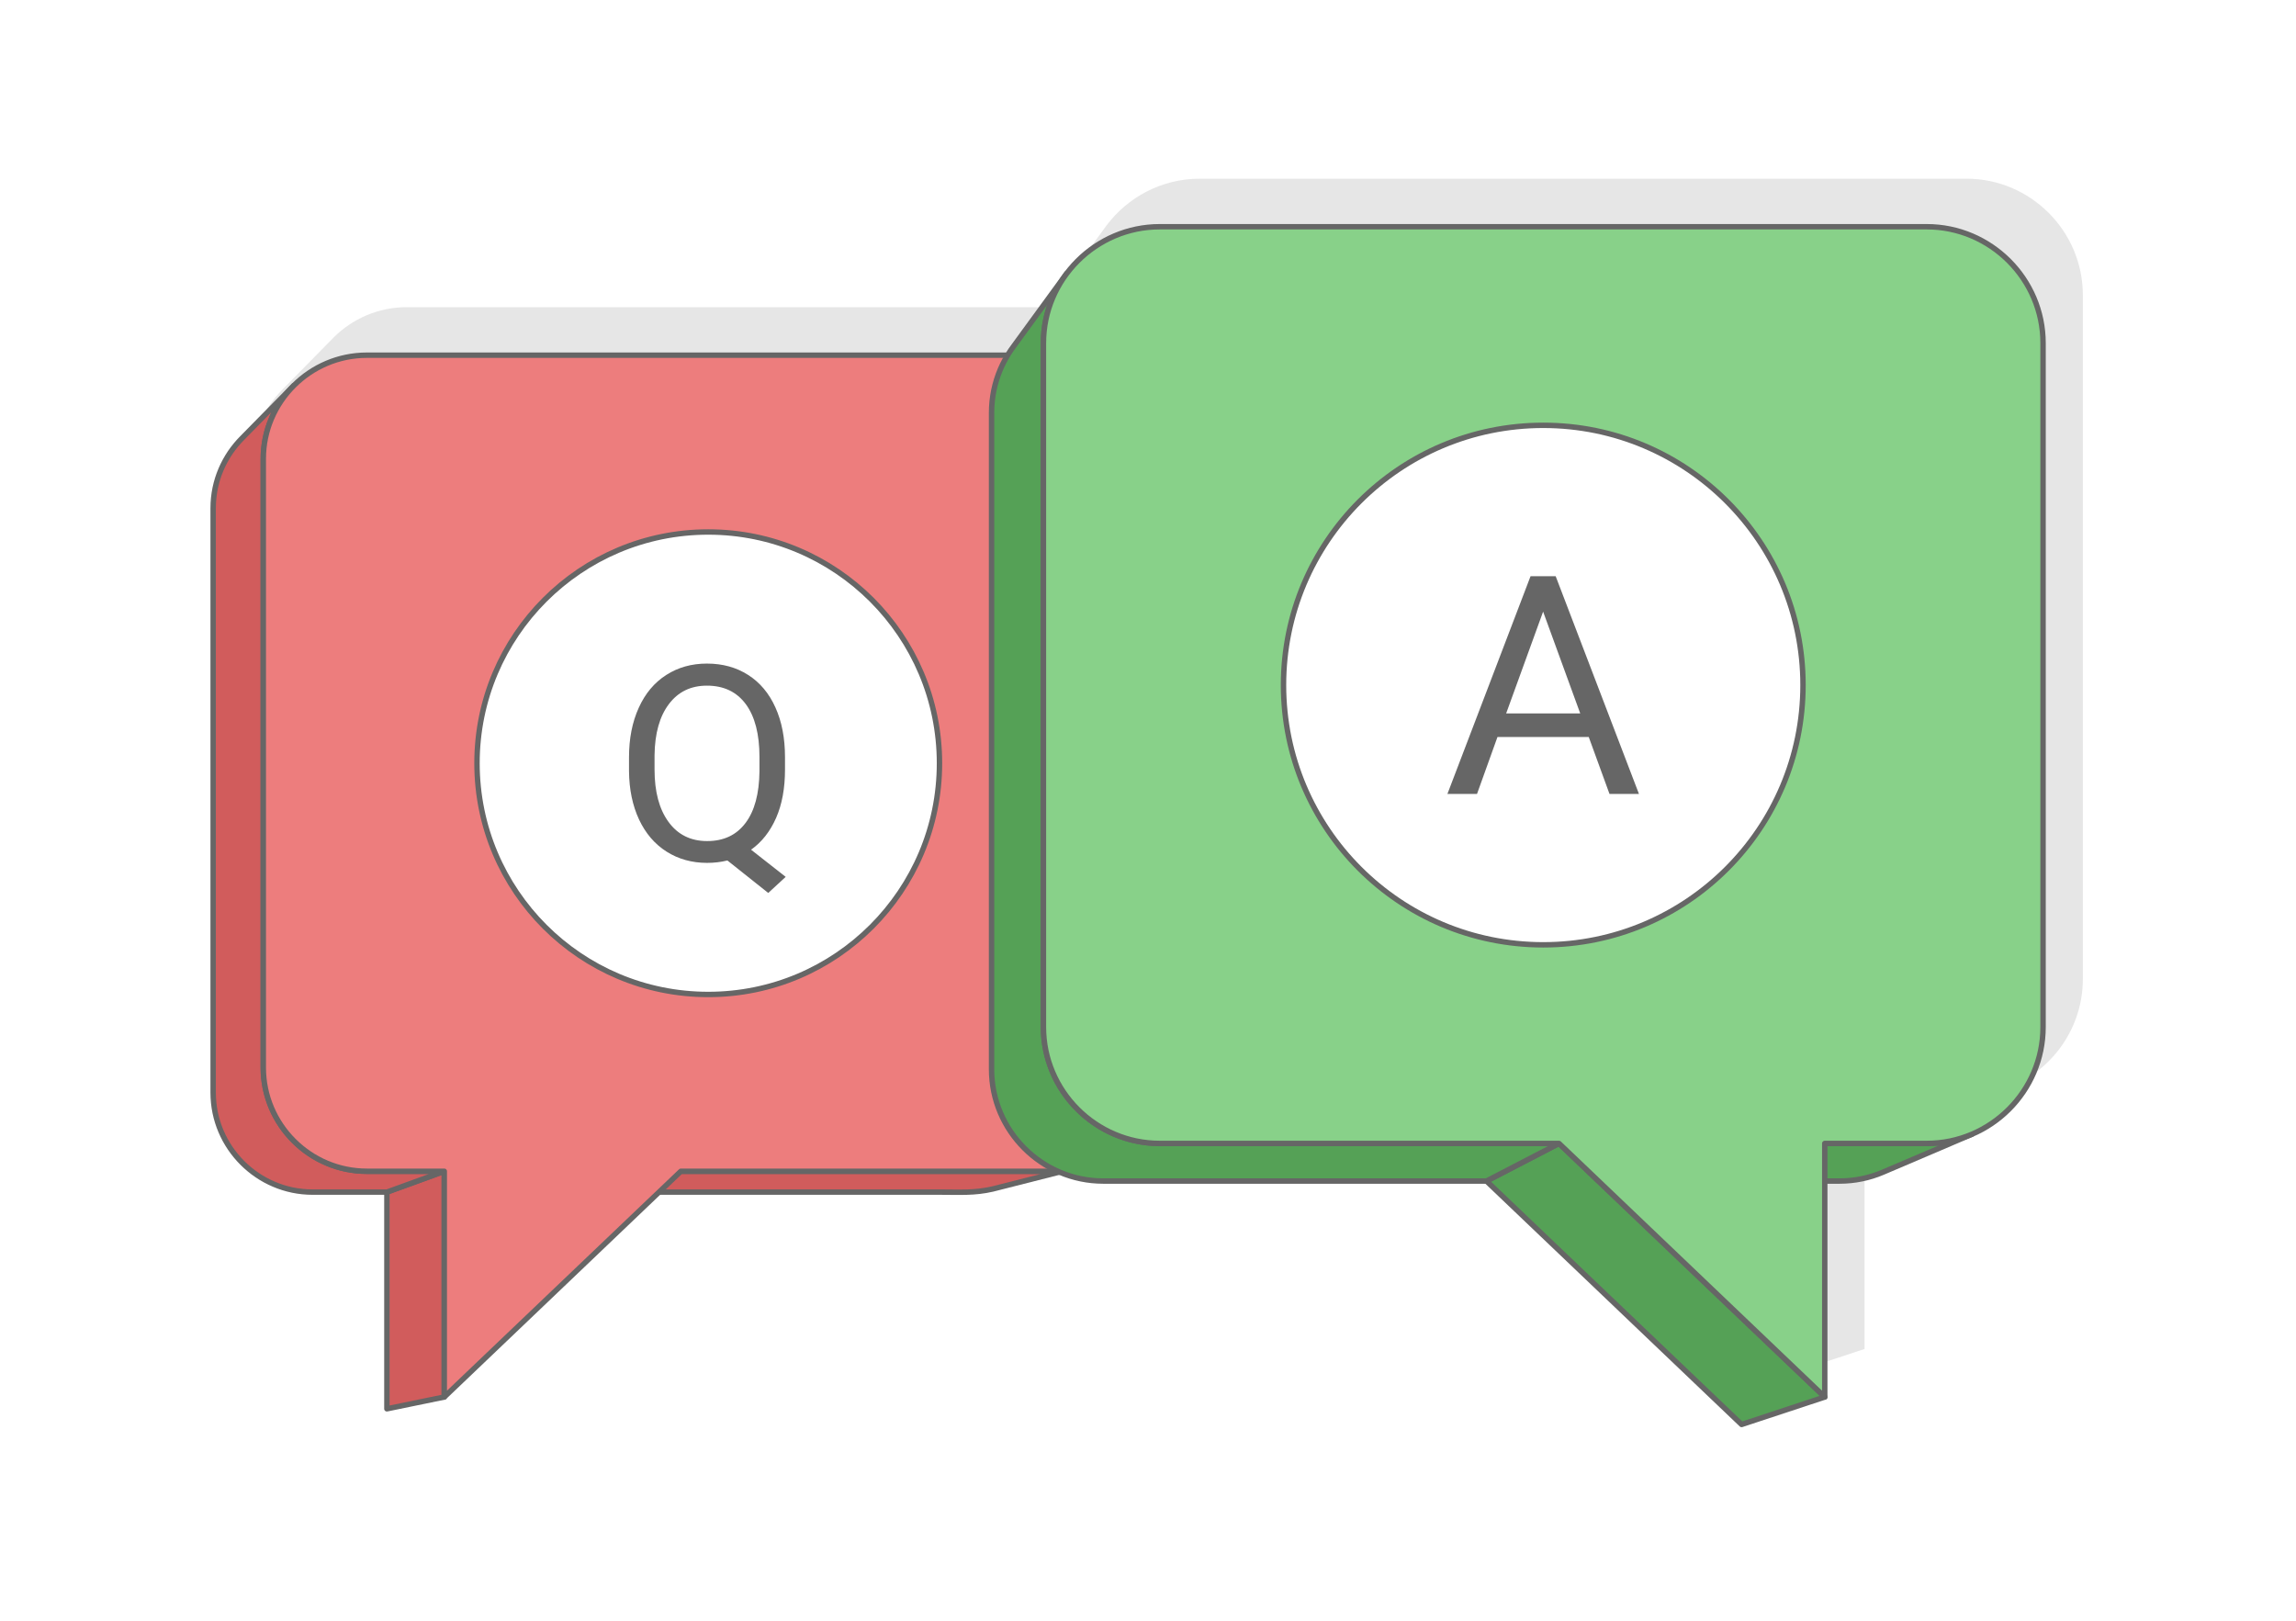
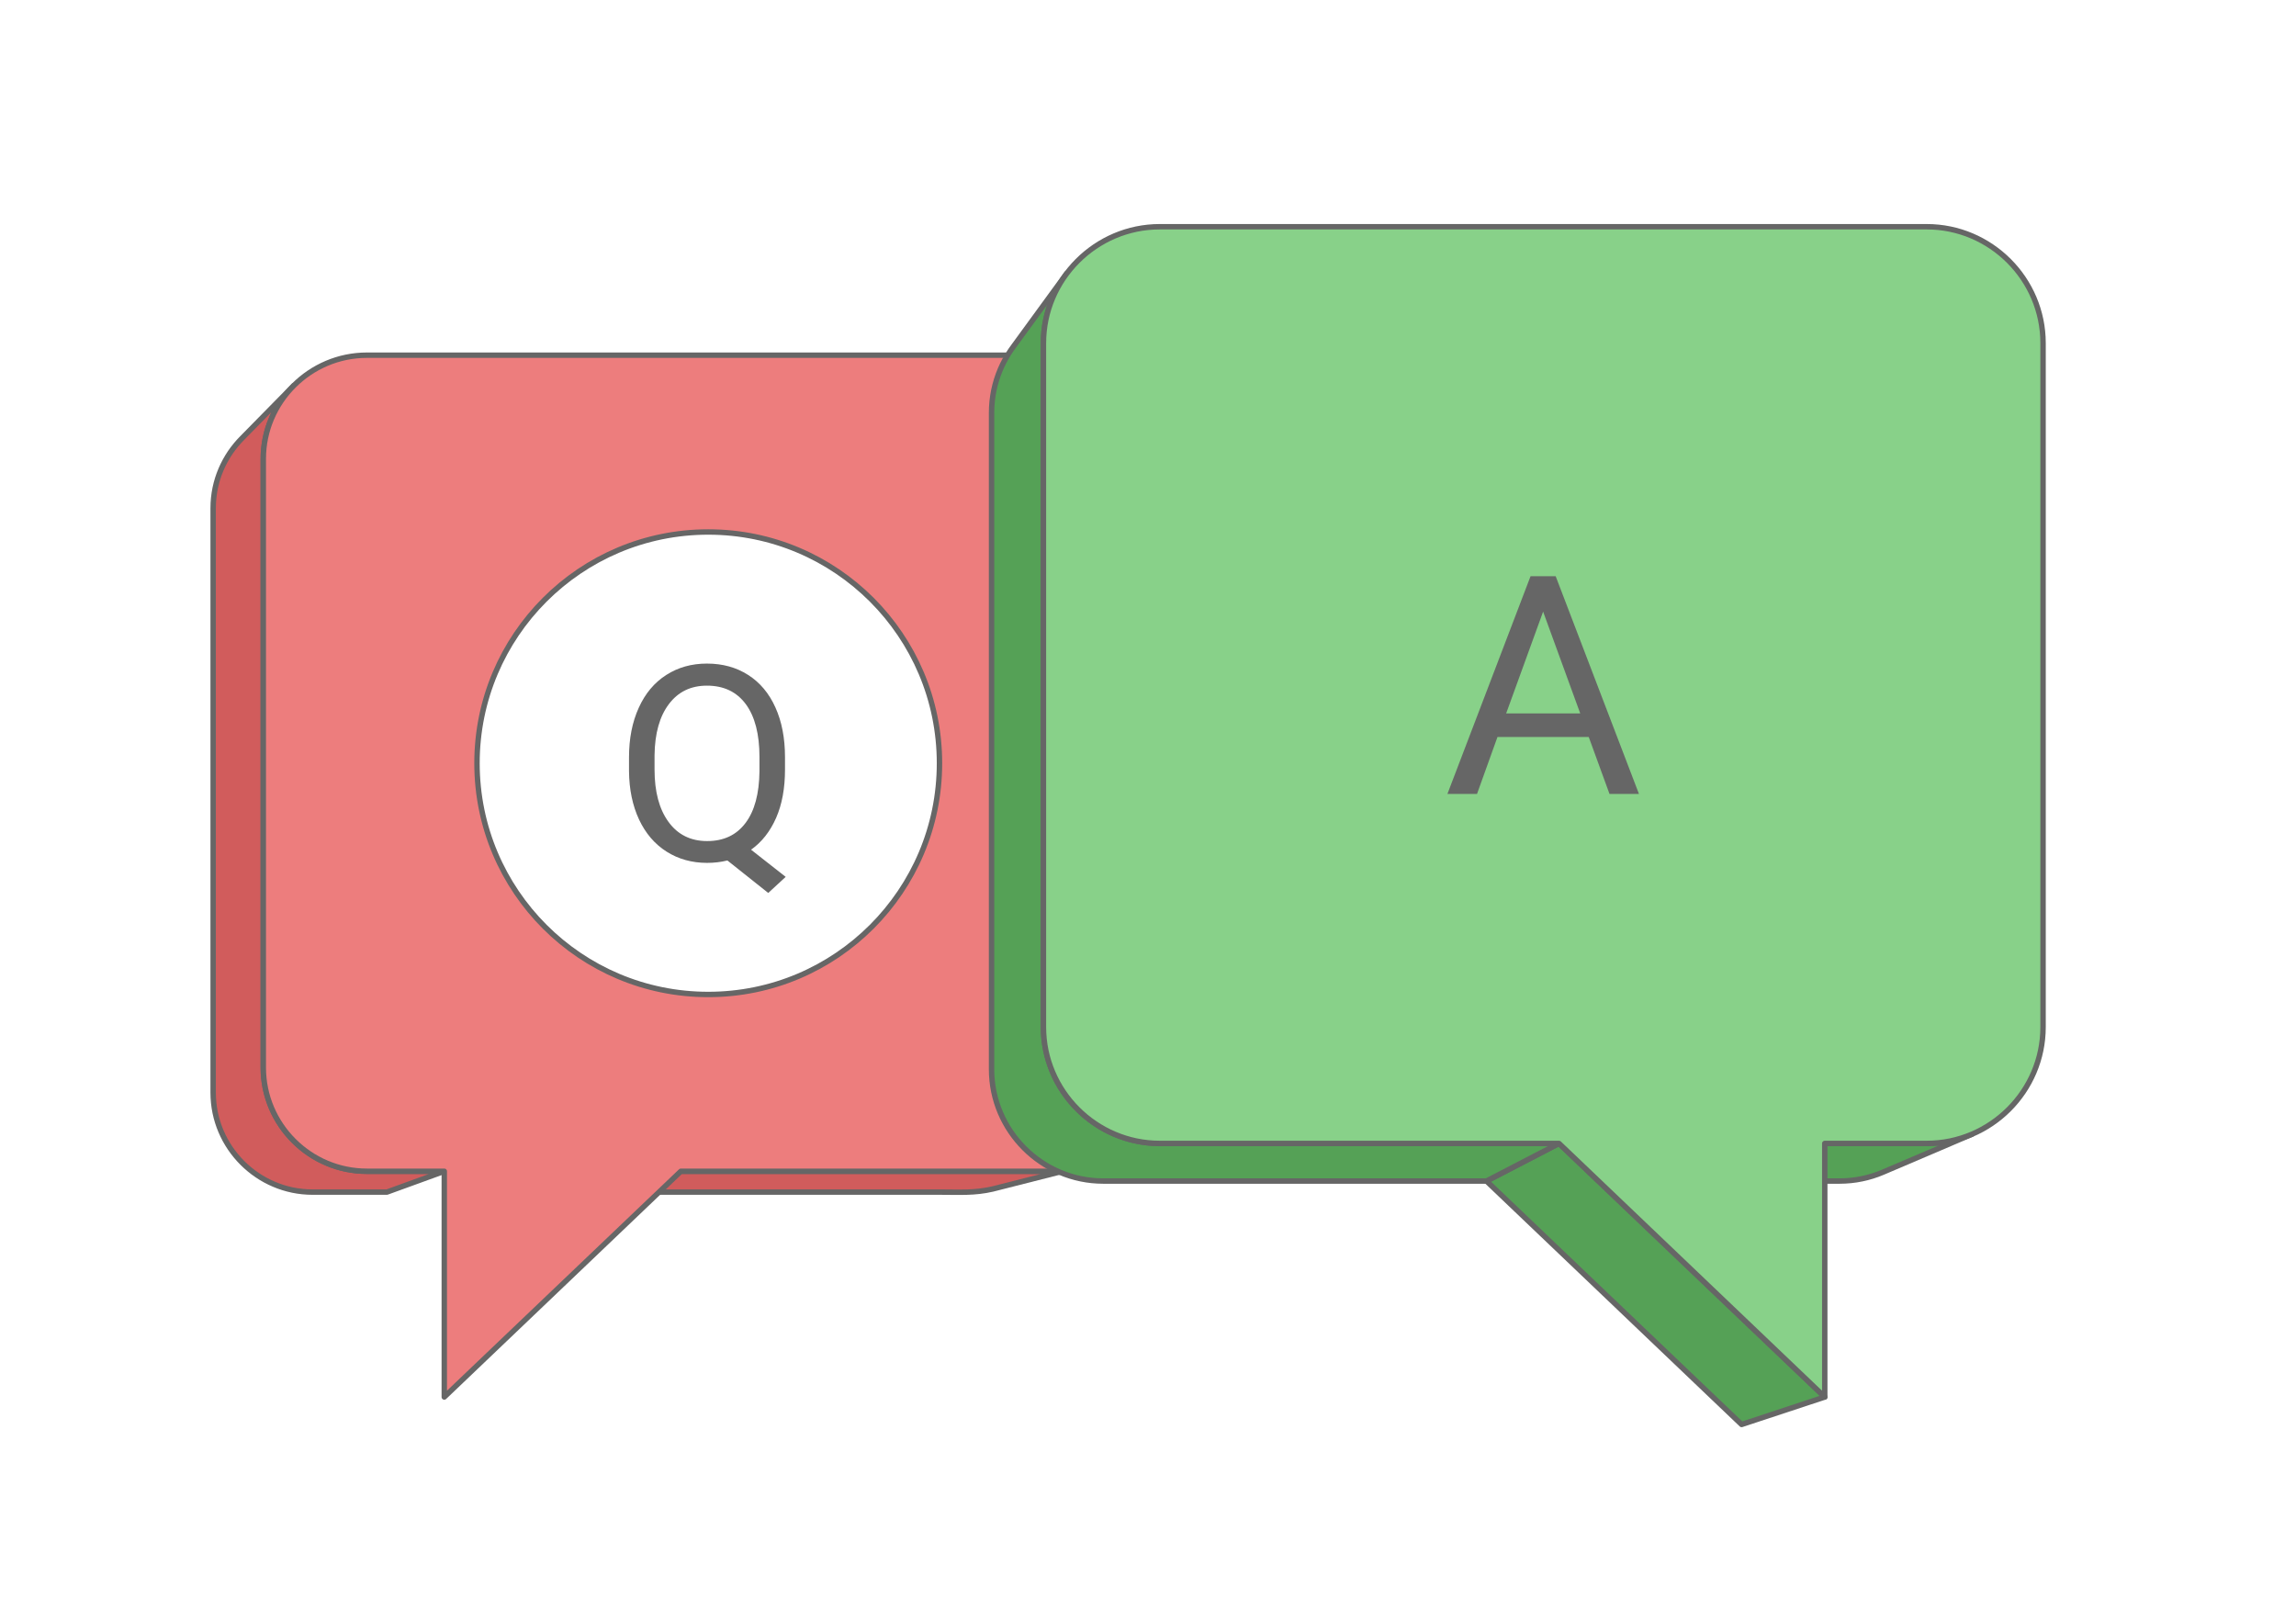
<svg xmlns="http://www.w3.org/2000/svg" xml:space="preserve" width="425px" height="300px" version="1.1" style="shape-rendering:geometricPrecision; text-rendering:geometricPrecision; image-rendering:optimizeQuality; fill-rule:evenodd; clip-rule:evenodd" viewBox="0 0 17536.4 12378.6">
  <defs>
    <style type="text/css">
   
    .str0 {stroke:#666666;stroke-width:41.3;stroke-linecap:round;stroke-linejoin:round;stroke-miterlimit:2.613}
    .fil4 {fill:#55A156}
    .fil5 {fill:#88D189}
    .fil2 {fill:#D15C5C}
    .fil1 {fill:#E6E6E6}
    .fil3 {fill:#ED7D7D}
    .fil0 {fill:white}
    .fil6 {fill:#666666;fill-rule:nonzero}
   
  </style>
  </defs>
  <g id="Layer_x0020_1">
    <g id="_2470287168624">
      <rect class="fil0" width="17536.4" height="12378.6" />
-       <path class="fil1" d="M9162.3 1364.8l5857.5 0c488.6,0 888.6,400 888.6,888.7l0 5224.1c0,366.6 -224.9,683.1 -543.6,818.5l-680.1 290.2 -38.7 15.3 -39.6 13.5 -40.4 11.5 -41.2 9.6 -41.9 7.5 -42.5 5.5 -43.2 3.3 -43.7 1.1 -112.4 0 0 1649.4 -635.1 209.9 -1948.7 -1859.3 -2927 0 -43.8 -1.1 -43.1 -3.3 -42.6 -5.5 -41.9 -7.5 -41.2 -9.6 -40.4 -11.5 -39.6 -13.5 -38.7 -15.3 -3.3 -1.5 -509.1 129.2 -36.7 8.5 -37.3 6.7 -37.9 4.9 -38.4 2.9 -39 1 -2359.9 0 -1640.2 1565 -438.3 90.2 0 -1655.2 -567.6 0 -38.9 -1 -38.4 -2.9 -37.9 -4.9 -37.3 -6.7 -36.7 -8.5 -35.9 -10.3 -35.3 -12 -34.4 -13.6 -33.6 -15.3 -32.8 -16.8 -31.8 -18.3 -30.8 -19.9 -29.8 -21.2 -28.7 -22.6 -27.6 -23.9 -26.4 -25.2 -25.2 -26.4 -23.9 -27.6 -22.6 -28.7 -21.2 -29.8 -19.9 -30.8 -18.3 -31.8 -16.8 -32.8 -15.3 -33.6 -13.6 -34.4 -12 -35.3 -10.3 -35.9 -8.5 -36.7 -6.7 -37.3 -4.9 -37.9 -2.9 -38.4 -1 -38.9 0 -4464.8 1 -38.9 2.9 -38.4 4.9 -37.9 6.7 -37.3 8.5 -36.7 10.3 -36 12 -35.2 13.6 -34.5 15.3 -33.6 16.8 -32.7 18.4 -31.8 19.8 -30.8 21.2 -29.8 22.6 -28.7 24 -27.6 25.1 -26.4 392.3 -399.2c143.4,-143.4 341.2,-232.4 558.7,-232.4l4893.9 0 1.3 -2.1 22.2 -34.6 23.9 -33.5 390.7 -535.5c4.2,-5.9 8.5,-11.8 12.8,-17.6 162.5,-216.8 421.4,-357.8 711.5,-357.8z" />
      <g>
        <g>
          <path class="fil2 str0" d="M7183.3 9104.9l-2493.5 0 510.6 -159.2 2606.1 0c151.3,-0.6 263.8,8.4 407.3,-25l-631.1 160.2c-140.3,32.5 -253.2,24 -399.4,24z" />
-           <polygon class="fil2 str0" points="3393.3,10669.9 2955,10760.1 2955,9104.9 3393.3,8945.7 " />
          <polygon class="fil2 str0" points="3393.3,8945.7 2955,9104.9 2387.5,9104.9 2348.6,9103.9 2310.1,9100.9 2272.2,9096.1 2234.9,9089.4 2198.3,9080.9 2162.3,9070.6 2127,9058.6 2092.6,9044.9 2059,9029.7 2026.2,9012.9 1994.4,8994.5 1963.6,8974.7 1933.8,8953.5 1905.1,8930.9 1877.5,8907 1851.1,8881.8 1825.9,8855.4 1802,8827.8 1779.4,8799.1 1758.2,8769.3 1738.4,8738.5 1720,8706.7 1703.2,8673.9 1687.9,8640.3 1674.3,8605.9 1662.3,8570.6 1652,8534.6 1643.5,8498 1636.8,8460.7 1632,8422.8 1629,8384.3 1628,8345.4 1628,3880.7 1629,3841.8 1632,3803.3 1636.8,3765.4 1643.5,3728.1 1652,3691.5 1662.3,3655.5 1674.3,3620.3 1688,3585.8 1703.2,3552.2 1720.1,3519.5 1738.4,3487.7 1758.2,3456.8 1779.5,3427 1802.1,3398.3 1826,3370.7 1851.2,3344.3 2243.5,2945.2 2217.2,2972.7 2192.3,3001.4 2168.8,3031.3 2146.6,3062.4 2126,3094.5 2106.9,3127.6 2089.3,3161.7 2073.5,3196.7 2059.2,3232.6 2046.7,3269.3 2036,3306.8 2027.1,3345 2020.2,3383.8 2015.1,3423.3 2012,3463.3 2011,3503.9 2011,8154.6 2012,8195.2 2015.1,8235.2 2020.1,8274.7 2027.1,8313.5 2036,8351.7 2046.7,8389.2 2059.2,8425.9 2073.4,8461.8 2089.3,8496.8 2106.8,8530.9 2125.9,8564 2146.6,8596.2 2168.7,8627.2 2192.2,8657.1 2217.1,8685.8 2243.4,8713.3 2270.9,8739.6 2299.6,8764.5 2329.5,8788 2360.6,8810.1 2392.7,8830.8 2425.8,8849.9 2459.9,8867.4 2494.9,8883.3 2530.8,8897.5 2567.5,8910 2605,8920.7 2643.2,8929.6 2682,8936.6 2721.5,8941.6 2761.6,8944.7 2802.1,8945.7 " />
        </g>
        <path class="fil3 str0" d="M2802.1 2712.8l5214.6 0c435,0 791.1,356.1 791.1,791.1l0 4650.7c0,435.1 -356,791.1 -791.1,791.1l-2816.3 0 -1807.1 1724.2 0 -1724.2 -591.2 0c-435.1,0 -791.1,-356 -791.1,-791.1l0 -4650.7c0,-435.1 356.2,-791.1 791.1,-791.1z" />
      </g>
      <g>
        <g>
          <polygon class="fil4 str0" points="15060.9,8663 14380.9,8953.1 14342.1,8968.5 14302.6,8981.9 14262.2,8993.5 14221,9003 14179.1,9010.6 14136.5,9016 14093.3,9019.3 14049.6,9020.5 13302.1,9020.5 13937.2,8733.1 14715.9,8733.1 14761.4,8732 14806.4,8728.5 14850.8,8722.8 14894.4,8715 14937.3,8705 14979.4,8693 15020.6,8679 " />
          <polygon class="fil4 str0" points="13937.2,10669.9 13302.1,10879.7 11353.4,9020.5 11907.4,8733.1 " />
          <polygon class="fil4 str0" points="11907.4,8733.1 11353.4,9020.5 8426.4,9020.5 8382.7,9019.3 8339.5,9016 8296.9,9010.6 8255,9003 8213.8,8993.5 8173.4,8981.9 8133.8,8968.5 8095.1,8953.2 8057.4,8936 8020.6,8917.1 7984.9,8896.5 7950.3,8874.2 7916.8,8850.4 7884.5,8825 7853.5,8798.2 7823.9,8769.9 7795.6,8740.2 7768.7,8709.2 7743.3,8676.9 7719.5,8643.5 7697.2,8608.9 7676.6,8573.1 7657.7,8536.4 7640.6,8498.6 7625.3,8459.9 7611.8,8420.3 7600.3,8379.9 7590.7,8338.7 7583.2,8296.8 7577.7,8254.3 7574.4,8211.1 7573.3,8167.3 7573.3,3152.1 7574.4,3108.4 7577.7,3065.2 7583.2,3022.7 7590.7,2980.8 7600.3,2939.6 7611.8,2899.2 7625.3,2859.6 7640.6,2820.9 7657.8,2783.1 7676.7,2746.4 7697.3,2710.6 7719.5,2676 7743.4,2642.5 8146.9,2089.5 8122.1,2124.4 8098.9,2160.4 8077.4,2197.6 8057.7,2235.9 8039.9,2275.3 8023.9,2315.6 8009.9,2356.8 7997.8,2398.9 7987.9,2441.8 7980,2485.4 7974.3,2529.8 7970.9,2574.8 7969.7,2620.3 7969.7,7844.5 7970.9,7890 7974.3,7935 7980,7979.3 7987.9,8023 7997.8,8065.9 8009.9,8108 8023.9,8149.2 8039.8,8189.5 8057.7,8228.9 8077.4,8267.2 8098.9,8304.4 8122,8340.5 8146.9,8375.3 8173.3,8408.9 8201.3,8441.2 8230.8,8472.1 8261.7,8501.6 8293.9,8529.6 8327.6,8556 8362.4,8580.8 8398.5,8604 8435.7,8625.5 8474,8645.2 8513.3,8663 8553.6,8679 8594.9,8693 8637,8705 8679.9,8715 8723.5,8722.8 8767.9,8728.5 8812.8,8732 8858.4,8733.1 " />
        </g>
        <path class="fil5 str0" d="M8858.4 1731.7l5857.5 0c488.6,0 888.6,400 888.6,888.6l0 5224.2c0,488.7 -399.8,888.6 -888.6,888.6l-778.7 0 0 1936.8 -2029.8 -1936.8 -3049 0c-488.8,0 -888.7,-399.8 -888.7,-888.6l0 -5224.2c0,-488.8 400.2,-888.6 888.7,-888.6z" />
      </g>
-       <circle class="fil0 str0" cx="11787.1" cy="5232.4" r="1983.9" />
      <path class="fil6" d="M12134.5 5628.9l-697.1 0 -156.3 435.1 -226.1 0 635.1 -1663.1 191.8 0 636.2 1663.1 -225 0 -158.6 -435.1zm-630.8 -180.1l565.7 0 -283.4 -777.4 -282.3 777.4z" />
      <circle class="fil0 str0" cx="5409.4" cy="5829.3" r="1766.2" />
      <path class="fil6" d="M5995.7 5877.2c0,142.9 -22.5,266.1 -68,369.9 -45.5,103.4 -109,184.3 -191.2,242.6l264.4 207.5 -133.2 122.9 -312 -248.1c-49,12.1 -100.3,18.4 -154.5,18.4 -116.6,0 -220,-28.9 -310.2,-86.1 -90.3,-57.3 -160,-138.8 -210,-245 -49.6,-106.2 -75.3,-229.1 -76.7,-369l0 -106.8c0,-142.3 24.6,-268.3 74.3,-377.6 49.2,-109 119.3,-192.7 209.9,-250.6 90.3,-58 194,-87.1 310.6,-87.1 119.4,0 224.2,28.8 314.5,86.4 90.6,57.6 160.3,140.5 208.9,248.8 48.9,108.3 73.2,234.6 73.2,379l0 94.8zm-195 -95.8c0,-173.9 -34.7,-308.2 -104.1,-403 -69.8,-94.4 -168.7,-141.6 -297.5,-141.6 -122.8,0 -219.6,46.9 -290.4,141 -70.8,93.6 -107.3,223.8 -109.4,390.4l0 109c0,169.3 35.4,302.6 106.6,400.1 70.8,97.5 169,146.5 295.3,146.5 126,0 223.5,-45.8 292.6,-137.8 69.4,-91.6 104.8,-223.2 106.9,-394.6l0 -110z" />
    </g>
  </g>
</svg>